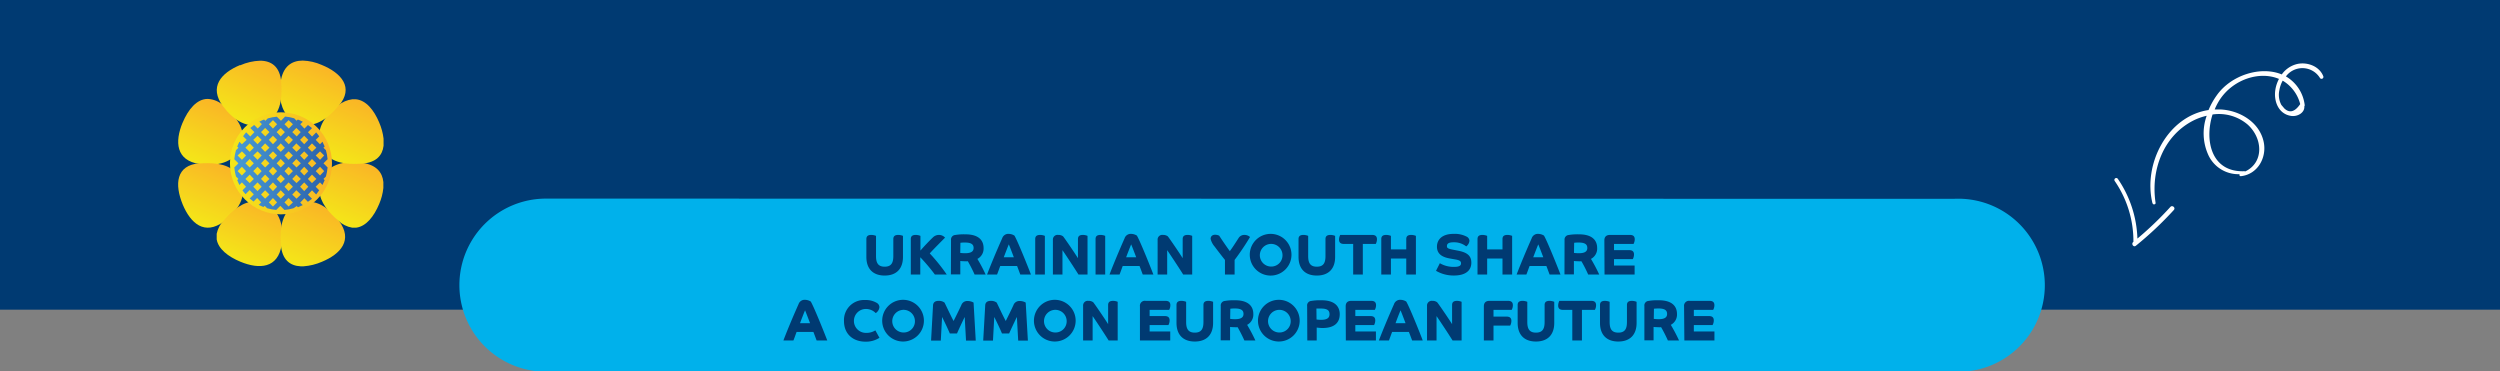
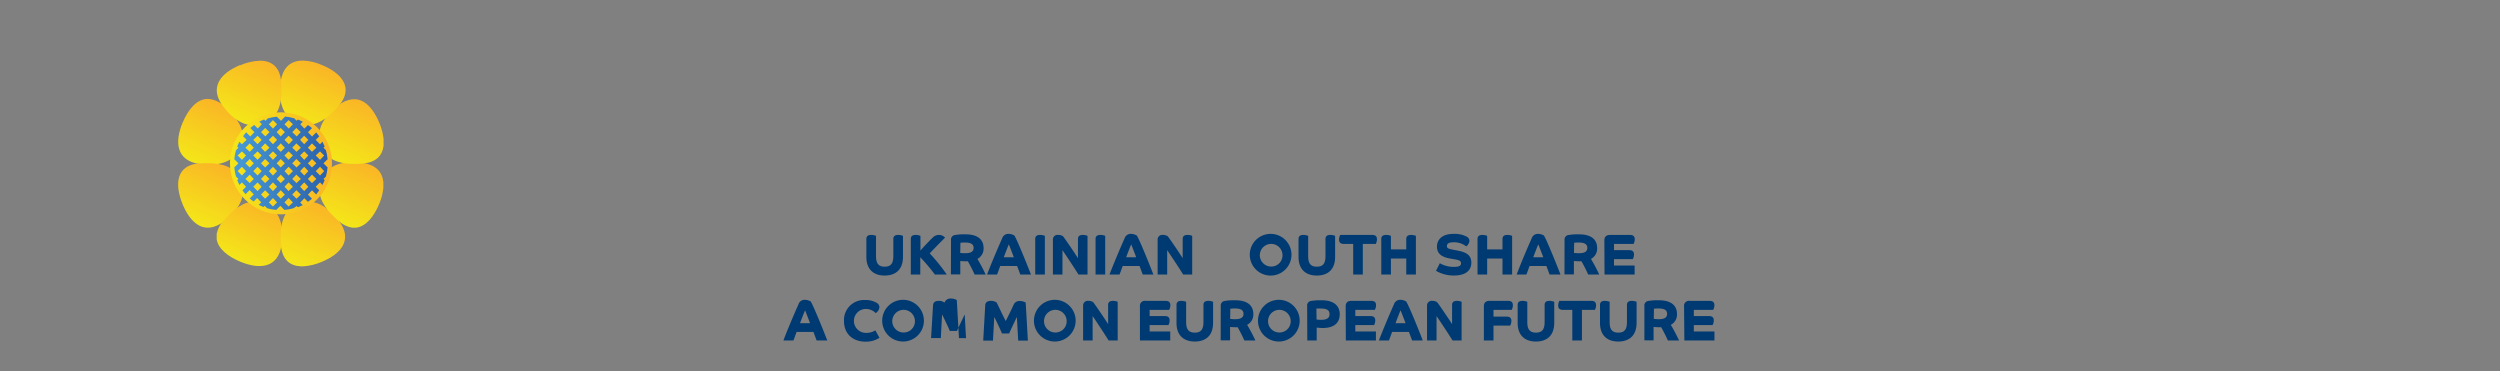
<svg xmlns="http://www.w3.org/2000/svg" xmlns:xlink="http://www.w3.org/1999/xlink" viewBox="0 0 606.61 90.14">
  <rect x="0" y="0" width="606.61" height="90.14" fill="#808080" stroke="none" />
  <defs>
    <style>.cls-1{fill:none;}.cls-2{fill:#003a72;}.cls-3{clip-path:url(#clip-path);}.cls-4{fill:#00b1eb;}.cls-5{fill:#fff;}.cls-6{clip-path:url(#clip-path-3);}.cls-7{fill:url(#Безымянный_градиент_17);}.cls-8{clip-path:url(#clip-path-4);}.cls-9{fill:url(#Безымянный_градиент_17-2);}.cls-10{clip-path:url(#clip-path-5);}.cls-11{fill:url(#Безымянный_градиент_17-3);}.cls-12{clip-path:url(#clip-path-6);}.cls-13{fill:url(#Безымянный_градиент_17-4);}.cls-14{clip-path:url(#clip-path-7);}.cls-15{fill:url(#Безымянный_градиент_17-5);}.cls-16{clip-path:url(#clip-path-8);}.cls-17{fill:url(#Безымянный_градиент_17-6);}.cls-18{clip-path:url(#clip-path-9);}.cls-19{fill:url(#Безымянный_градиент_17-7);}.cls-20{clip-path:url(#clip-path-10);}.cls-21{fill:url(#Безымянный_градиент_17-8);}.cls-22{clip-path:url(#clip-path-11);}.cls-23{fill:url(#Безымянный_градиент_17-9);}.cls-24{clip-path:url(#clip-path-12);}.cls-25{fill:url(#Безымянный_градиент_18);}</style>
    <clipPath id="clip-path">
-       <rect class="cls-1" width="606.61" height="90.14" />
-     </clipPath>
+       </clipPath>
    <clipPath id="clip-path-3">
      <path class="cls-1" d="M44.29,29.8c-1.89,4.56-1.63,9.14,4.12,10,4.17.59,8.34-.23,10-4.12s-.92-7.21-4.11-10A6,6,0,0,0,50.4,24c-2.64,0-4.74,2.53-6.11,5.82" />
    </clipPath>
    <linearGradient id="Безымянный_градиент_17" x1="15.3" y1="245.57" x2="16.3" y2="245.57" gradientTransform="matrix(15.96, 0, 0, -15.96, -201.37, 3950.74)" gradientUnits="userSpaceOnUse">
      <stop offset="0" stop-color="#f4e718" />
      <stop offset="1" stop-color="#fab526" />
    </linearGradient>
    <clipPath id="clip-path-4">
      <path class="cls-1" d="M48.46,39.61c-5.84.44-6.1,5.19-4.13,10,1.9,4.57,5.31,7.62,10,4.13,3.37-2.53,5.74-6.06,4.13-9.95-1.37-3.31-4.57-4.2-8.08-4.2-.62,0-1.24,0-1.87.07" />
    </clipPath>
    <linearGradient id="Безымянный_градиент_17-2" x1="15.37" y1="245.36" x2="16.37" y2="245.36" gradientTransform="matrix(15.83, 0, 0, -15.83, -199.1, 3932.6)" xlink:href="#Безымянный_градиент_17" />
    <clipPath id="clip-path-5">
      <path class="cls-1" d="M54.22,53.55a6.58,6.58,0,0,0-1.64,3.17v1.37c.39,2.31,2.76,4.17,5.76,5.42,4.57,1.89,9.14,1.63,10-4.12.59-4.16-.23-8.34-4.11-10a6.13,6.13,0,0,0-2.41-.5c-2.87,0-5.39,2.11-7.55,4.61" />
    </clipPath>
    <linearGradient id="Безымянный_градиент_17-3" x1="15.71" y1="245.61" x2="16.71" y2="245.61" gradientTransform="matrix(15.23, 0, 0, -15.23, -185.39, 3798.5)" xlink:href="#Безымянный_градиент_17" />
    <clipPath id="clip-path-6">
      <path class="cls-1" d="M74.79,48.88a6.62,6.62,0,0,0-2.51.51c-3.88,1.61-4.44,5.75-4.12,10,.27,3.64,2.22,5.11,4.8,5.23h.68a13.71,13.71,0,0,0,4.47-1.1c4.57-1.89,7.61-5.31,4.12-9.95-2-2.62-4.55-4.64-7.44-4.64h0" />
    </clipPath>
    <linearGradient id="Безымянный_градиент_17-4" x1="15.25" y1="245.38" x2="16.25" y2="245.38" gradientTransform="matrix(16.05, 0, 0, -16.05, -177.13, 3996.13)" xlink:href="#Безымянный_градиент_17" />
    <clipPath id="clip-path-7">
      <path class="cls-1" d="M78,43.63a6.31,6.31,0,0,0-.49,2.13v.55c.13,2.75,2.18,5.18,4.61,7.27a6.41,6.41,0,0,0,3.32,1.66h1c2.39-.31,4.31-2.71,5.58-5.78a13.2,13.2,0,0,0,1-3.85V44.17c-.23-2.36-1.71-4.18-5.13-4.66a17,17,0,0,0-2.34-.17c-3.31,0-6.31,1.13-7.62,4.29" />
    </clipPath>
    <linearGradient id="Безымянный_градиент_17-5" x1="15.3" y1="245.52" x2="16.3" y2="245.52" gradientTransform="matrix(15.96, 0, 0, -15.96, -166.36, 3965)" xlink:href="#Безымянный_градиент_17" />
    <clipPath id="clip-path-8">
      <path class="cls-1" d="M85.53,24.08a6.8,6.8,0,0,0-3.47,1.49c-3.36,2.53-5.73,6.06-4.12,10s5.75,4.44,9.94,4.13c3.42-.26,4.92-2,5.19-4.33V33.64A14,14,0,0,0,92,29.7c-1.26-3-3.18-5.4-5.7-5.62Z" />
    </clipPath>
    <linearGradient id="Безымянный_градиент_17-6" x1="15.37" y1="245.56" x2="16.37" y2="245.56" gradientTransform="matrix(15.83, 0, 0, -15.83, -166.32, 3919.48)" xlink:href="#Безымянный_градиент_17" />
    <clipPath id="clip-path-9">
      <path class="cls-1" d="M68.05,19.87q-.1.79-.15,1.59v1.46c.16,3,1.35,5.69,4.27,6.9,3.89,1.61,7.21-.93,10-4.12,3.82-4.44.65-8-4.11-9.95a12.29,12.29,0,0,0-4.6-1.05c-2.69,0-4.83,1.41-5.36,5.17" />
    </clipPath>
    <linearGradient id="Безымянный_градиент_17-7" x1="15.71" y1="245.5" x2="16.71" y2="245.5" gradientTransform="matrix(15.23, 0, 0, -15.23, -170.49, 3762.75)" xlink:href="#Безымянный_градиент_17" />
    <clipPath id="clip-path-10">
      <path class="cls-1" d="M58.24,15.79c-4.57,1.89-7.62,5.31-4.13,10,2.53,3.36,6.07,5.73,10,4.13s4.44-5.76,4.13-9.95c-.28-3.8-2.39-5.24-5.14-5.24a13,13,0,0,0-4.81,1.11" />
    </clipPath>
    <linearGradient id="Безымянный_градиент_17-8" x1="15.25" y1="245.44" x2="16.25" y2="245.44" gradientTransform="matrix(16.05, 0, 0, -16.05, -191.74, 3963.41)" xlink:href="#Безымянный_градиент_17" />
    <clipPath id="clip-path-11">
      <path class="cls-1" d="M55.8,39.63A12.38,12.38,0,1,0,68.17,27.25,12.37,12.37,0,0,0,55.8,39.63" />
    </clipPath>
    <linearGradient id="Безымянный_градиент_17-9" x1="6.4" y1="247.64" x2="7.4" y2="247.64" gradientTransform="matrix(24.75, 0, 0, -24.75, -102.59, 6168.84)" xlink:href="#Безымянный_градиент_17" />
    <clipPath id="clip-path-12">
      <path class="cls-1" d="M65.23,49.11l1-1.06,1,1.06-1,1Zm3.79,0,1-1.06,1.05,1.06-1.05,1Zm-5.69-1.9,1-1.05,1.05,1.05-1.05,1Zm3.79,0,1-1.05,1,1.05-1,1Zm3.79,0,1-1.05L73,47.21l-1.05,1Zm-9.47-1.9,1.05-1.05,1,1.05-1,1.06Zm3.79,0,1-1.05,1,1.05-1,1.06Zm3.79,0,1-1.05,1.05,1.05-1.05,1.06Zm3.79,0,1-1.05,1,1.05-1,1.06ZM59.54,43.42l1.05-1.05,1,1.05-1,1Zm3.79,0,1-1.05,1.05,1.05-1.05,1Zm3.79,0,1-1.05,1,1.05-1,1Zm3.79,0,1-1.05L73,43.42l-1.05,1Zm3.79,0,1-1.05,1.06,1.05-1.06,1Zm-17.05-1.9,1.05-1.05,1,1.05-1,1.06Zm3.79,0,1.05-1.05,1,1.05-1,1.06Zm3.79,0,1-1.05,1,1.05-1,1.06Zm3.79,0,1-1.05,1.05,1.05-1.05,1.06Zm3.79,0,1-1.05,1,1.05-1,1.06Zm3.79,0,1.05-1.05,1,1.05-1,1.06ZM59.54,39.63l1.05-1.05,1,1.05-1,1Zm3.79,0,1-1.05,1.05,1.05-1.05,1Zm3.79,0,1-1.05,1,1.05-1,1Zm3.79,0,1-1.05L73,39.63l-1.05,1Zm3.79,0,1-1.05,1.06,1.05-1.06,1Zm-17.05-1.9,1.05-1,1,1-1,1.05Zm3.79,0,1.05-1,1,1-1,1.05Zm3.79,0,1-1,1,1-1,1.05Zm3.79,0,1-1,1.05,1-1.05,1.05Zm3.79,0,1-1,1,1-1,1.05Zm3.79,0,1.05-1,1,1-1,1.05ZM59.54,35.84l1.05-1.05,1,1.05-1,1Zm3.79,0,1-1.05,1.05,1.05-1.05,1Zm3.79,0,1-1.05,1,1.05-1,1Zm3.79,0,1-1.05L73,35.84l-1.05,1Zm3.79,0,1-1.05,1.06,1.05-1.06,1Zm-13.26-1.9,1.05-1,1,1-1,1.05Zm3.79,0,1-1,1,1-1,1.05Zm3.79,0,1-1,1.05,1L70.07,35Zm3.79,0,1-1,1,1-1,1.05Zm-9.48-1.89,1-1,1.05,1L64.38,33.1Zm3.79,0,1-1,1,1-1,1.05Zm3.79,0,1-1,1.05,1L72,33.1Zm-5.68-1.9,1-1,1,1-1,1.05Zm3.79,0,1-1,1.05,1L70.07,31.2Zm-.85-.84-1-1a11.41,11.41,0,0,0-2.2.42l-.59.59L64.09,29a9.31,9.31,0,0,0-1.16.52l.61.61-1,1.05-.87-.86a11.33,11.33,0,0,0-.94.74l1,1-1,1.05-1-1a9.78,9.78,0,0,0-.75.95l.87.86L58.7,35l-.62-.61a12.24,12.24,0,0,0-.52,1.17l.29.29-.59.59a12.27,12.27,0,0,0-.41,2.19l1,1-1,1a12.21,12.21,0,0,0,.41,2.2l.59.59-.29.29a12.24,12.24,0,0,0,.52,1.17l.62-.62,1,1.05-.87.87a9.65,9.65,0,0,0,.75.94l1-1,1,1.05-1,1a11.33,11.33,0,0,0,.94.74l.87-.87,1,1.06-.61.61a11.05,11.05,0,0,0,1.16.52l.29-.29.59.59a10.69,10.69,0,0,0,2.2.41l1-1,1,1a10.59,10.59,0,0,0,2.19-.41L72,50l.3.29a12.06,12.06,0,0,0,1.16-.52l-.61-.61,1-1.06.86.87a11.49,11.49,0,0,0,1-.74l-1-1,1-1.05,1,1a11,11,0,0,0,.74-1l-.86-.87,1.05-1.05.61.62a12.31,12.31,0,0,0,.53-1.17l-.3-.29.6-.59a12.21,12.21,0,0,0,.41-2.2l-1-1,1-1a12.27,12.27,0,0,0-.41-2.19l-.6-.59.3-.29a12.31,12.31,0,0,0-.53-1.17l-.61.61L76.6,33.94l.86-.86a9.68,9.68,0,0,0-.74-.95l-1,1-1-1.05,1-1a11.49,11.49,0,0,0-1-.74l-.86.86-1-1.05.61-.61A10,10,0,0,0,72.26,29l-.3.29-.59-.59a11.31,11.31,0,0,0-2.19-.42Z" />
    </clipPath>
    <linearGradient id="Безымянный_градиент_18" x1="6.45" y1="246.56" x2="7.45" y2="246.56" gradientTransform="matrix(30.93, 0, 0, -30.93, -146.88, 7666.05)" gradientUnits="userSpaceOnUse">
      <stop offset="0" stop-color="#4da6dd" />
      <stop offset="0" stop-color="#4da6dd" />
      <stop offset="1" stop-color="#2656a3" />
    </linearGradient>
  </defs>
  <g id="Слой_2" data-name="Слой 2">
    <g id="Слой_1-2" data-name="Слой 1">
-       <rect class="cls-2" width="606.61" height="75.14" />
      <g class="cls-3">
        <path class="cls-4" d="M132.47,48.19a21,21,0,0,0,0,42H474.14a21,21,0,1,0,0-41.95Z" />
      </g>
      <path class="cls-2" d="M210.22,58c0-.77.49-1,1.22-1a3.18,3.18,0,0,1,1.12.23v4.89c0,1.68.51,2.59,2.1,2.59s2.1-.91,2.1-2.59V58c0-.77.49-1,1.22-1a3.18,3.18,0,0,1,1.12.23v5.12c0,2.85-1.58,4.51-4.44,4.51s-4.44-1.66-4.44-4.51Z" />
      <path class="cls-2" d="M221,66.61V58c0-.77.49-1,1.22-1a3.18,3.18,0,0,1,1.12.23V60.8c.85-1,2.19-2.4,3-3.17a2.1,2.1,0,0,1,1.43-.63,2,2,0,0,1,1.54.66c-.29.3-2.93,2.93-3.71,3.83a43.73,43.73,0,0,1,4.12,5.12h-2.88a44.64,44.64,0,0,0-3.54-4.19v4.19Z" />
      <path class="cls-2" d="M230.76,58.25a1.1,1.1,0,0,1,1-1.23,12.66,12.66,0,0,1,2.5-.16c3.35,0,4.4,1.59,4.4,3.31a2.8,2.8,0,0,1-1.5,2.65,40.52,40.52,0,0,1,2,3.79h-2.68a34.13,34.13,0,0,0-1.64-3.22,5.55,5.55,0,0,1-.83,0,8.71,8.71,0,0,1-1-.06v3.25h-2.28ZM233,61.37a9.89,9.89,0,0,0,1.24.07c1.62,0,2-.61,2-1.26s-.27-1.33-2.06-1.33a7.62,7.62,0,0,0-1.14.06Z" />
      <path class="cls-2" d="M239.51,66.61c.78-2.08,2.31-5.75,3.66-8.78a1.57,1.57,0,0,1,1.66-1.08,2.73,2.73,0,0,1,1.32.42c.84,1.42,3.54,8.21,4,9.44h-2.58c-.21-.54-.43-1.17-.78-2.07H242.7c-.29.78-.5,1.4-.77,2.07ZM246,62.42c-.38-1-1-2.63-1.22-3.12-.22.5-.81,2.05-1.22,3.12Z" />
      <path class="cls-2" d="M251.19,66.61V58c0-.77.49-1,1.22-1a3.3,3.3,0,0,1,1.12.23v9.38Z" />
      <path class="cls-2" d="M255.48,58.22A1.13,1.13,0,0,1,256.77,57a1.88,1.88,0,0,1,1.17.34c.26.27,2.91,4.15,3.62,5.31V58c0-.77.49-1,1.22-1a3,3,0,0,1,1.1.23v9.38h-2.2c-.51-.84-2.88-4.47-3.88-5.91v5.91h-2.32Z" />
      <path class="cls-2" d="M265.83,66.61V58c0-.77.49-1,1.22-1a3.18,3.18,0,0,1,1.12.23v9.38Z" />
      <path class="cls-2" d="M269.22,66.61c.78-2.08,2.31-5.75,3.65-8.78a1.58,1.58,0,0,1,1.67-1.08,2.73,2.73,0,0,1,1.32.42c.84,1.42,3.54,8.21,4,9.44h-2.58c-.21-.54-.43-1.17-.78-2.07h-4.08c-.29.78-.5,1.4-.77,2.07Zm6.47-4.19c-.38-1-1-2.63-1.22-3.12-.22.5-.81,2.05-1.22,3.12Z" />
      <path class="cls-2" d="M280.89,58.22A1.13,1.13,0,0,1,282.18,57a1.88,1.88,0,0,1,1.17.34c.26.27,2.91,4.15,3.62,5.31V58c0-.77.49-1,1.22-1a2.84,2.84,0,0,1,1.09.23v9.38h-2.19c-.51-.84-2.88-4.47-3.88-5.91v5.91h-2.32Z" />
-       <path class="cls-2" d="M297.23,63.07c-.86-1.07-2-2.55-2.48-3.21a4.44,4.44,0,0,1-1-1.9c0-.66.48-1,1.08-1a2.2,2.2,0,0,1,1,.23c.56.87,1.92,2.87,2.58,3.75.66-.88,1.48-2.18,2.09-3.12A1.63,1.63,0,0,1,302,57a2,2,0,0,1,1.31.51,61.72,61.72,0,0,1-3.74,5.56v3.54h-2.34Z" />
      <path class="cls-2" d="M308.45,56.75a5.06,5.06,0,1,1-5.2,5.06A5.06,5.06,0,0,1,308.45,56.75Zm2.74,5.06a2.75,2.75,0,1,0-2.74,2.87A2.72,2.72,0,0,0,311.19,61.81Z" />
      <path class="cls-2" d="M315.08,58c0-.77.49-1,1.22-1a3.18,3.18,0,0,1,1.12.23v4.89c0,1.68.5,2.59,2.1,2.59s2.1-.91,2.1-2.59V58c0-.77.49-1,1.22-1a3.18,3.18,0,0,1,1.12.23v5.12c0,2.85-1.58,4.51-4.44,4.51s-4.44-1.66-4.44-4.51Z" />
      <path class="cls-2" d="M328.34,59.19H326.1c-.85,0-1.19-.38-1.19-1.07A2.52,2.52,0,0,1,325.2,57h7.72c.86,0,1.19.38,1.19,1.07a2.39,2.39,0,0,1-.29,1.12h-3.14v7.42h-2.34Z" />
      <path class="cls-2" d="M335.16,66.61V58c0-.77.49-1,1.22-1a3.3,3.3,0,0,1,1.12.23v3.29h3.72V58c0-.77.49-1,1.22-1a3.18,3.18,0,0,1,1.12.23v9.38h-2.34V62.73H337.5v3.88Z" />
      <path class="cls-2" d="M349.37,63.87a6.66,6.66,0,0,0,3.43.89c1.5,0,1.71-.44,1.71-.89s-.3-.73-1.29-.9l-1.43-.25c-1.5-.27-3.12-.88-3.12-2.86,0-1.72,1.26-3.11,4-3.11a6.27,6.27,0,0,1,3.21.67,1.2,1.2,0,0,1,.67,1,1.9,1.9,0,0,1-.78,1.37,4.73,4.73,0,0,0-3.07-1c-1.46,0-1.61.53-1.61.92s.12.6,1.24.83l1.49.29c2.09.41,3.19,1.16,3.19,2.9,0,2-1.52,3.12-4.2,3.12a8.34,8.34,0,0,1-4.37-1.14Z" />
      <path class="cls-2" d="M358.51,66.61V58c0-.77.49-1,1.22-1a3.24,3.24,0,0,1,1.12.23v3.29h3.72V58c0-.77.49-1,1.22-1a3.18,3.18,0,0,1,1.12.23v9.38h-2.34V62.73h-3.72v3.88Z" />
      <path class="cls-2" d="M368,66.61c.78-2.08,2.31-5.75,3.65-8.78a1.58,1.58,0,0,1,1.67-1.08,2.73,2.73,0,0,1,1.32.42c.84,1.42,3.54,8.21,4,9.44H376c-.21-.54-.43-1.17-.78-2.07h-4.08c-.29.78-.5,1.4-.77,2.07Zm6.47-4.19c-.38-1-1-2.63-1.22-3.12-.22.5-.81,2.05-1.22,3.12Z" />
      <path class="cls-2" d="M379.63,58.25a1.1,1.1,0,0,1,1-1.23,12.72,12.72,0,0,1,2.51-.16c3.35,0,4.4,1.59,4.4,3.31a2.81,2.81,0,0,1-1.5,2.65,40.67,40.67,0,0,1,2,3.79h-2.68a31.88,31.88,0,0,0-1.64-3.22,5.47,5.47,0,0,1-.82,0,8.71,8.71,0,0,1-1-.06v3.25h-2.29Zm2.29,3.12a9.61,9.61,0,0,0,1.23.07c1.63,0,2-.61,2-1.26s-.26-1.33-2.06-1.33a7.43,7.43,0,0,0-1.13.06Z" />
      <path class="cls-2" d="M389.29,58.33c0-.88.47-1.33,1.39-1.33h4.79c.86,0,1.19.38,1.19,1.07a2.39,2.39,0,0,1-.29,1.12h-4.74v1.5h3.66c.85,0,1.19.38,1.19,1.06a2.32,2.32,0,0,1-.29,1.12h-4.56v1.56h5v2.18h-7.3Z" />
      <path class="cls-2" d="M190.09,82.61c.78-2.08,2.31-5.75,3.66-8.78a1.57,1.57,0,0,1,1.66-1.08,2.73,2.73,0,0,1,1.32.42c.84,1.42,3.54,8.21,4,9.44h-2.58c-.21-.54-.43-1.17-.78-2.07h-4.08c-.29.78-.5,1.4-.77,2.07Zm6.47-4.18c-.38-1-1-2.64-1.22-3.13-.22.51-.81,2-1.22,3.13Z" />
      <path class="cls-2" d="M213.48,81.9a5.92,5.92,0,0,1-3.52,1c-2.8,0-5.17-1.7-5.17-5a4.86,4.86,0,0,1,5.13-5.1,5.21,5.21,0,0,1,2.87.72,1.26,1.26,0,0,1,.6,1,1.94,1.94,0,0,1-.9,1.45,3.32,3.32,0,0,0-2.47-1,2.9,2.9,0,0,0,.16,5.8,4,4,0,0,0,2.22-.61l1,1.81Z" />
      <path class="cls-2" d="M219.25,72.75a5.06,5.06,0,1,1-5.19,5.06A5.07,5.07,0,0,1,219.25,72.75ZM222,77.81a2.75,2.75,0,1,0-2.75,2.87A2.72,2.72,0,0,0,222,77.81Z" />
-       <path class="cls-2" d="M226.39,74.21c0-.95.67-1.21,1.37-1.21a2.26,2.26,0,0,1,1.43.43c.68,1.38,1.42,3,2.19,4.46.67-1.34,1.33-2.67,1.88-3.85a1.5,1.5,0,0,1,1.52-1,2.87,2.87,0,0,1,1.45.38l.53,9.23H234.4l-.32-5.74c-.67,1.37-1.43,3-1.87,4h-1.74c-.41-1-1.28-2.81-1.88-4l-.31,5.73h-2.36Z" />
+       <path class="cls-2" d="M226.39,74.21c0-.95.67-1.21,1.37-1.21a2.26,2.26,0,0,1,1.43.43a1.5,1.5,0,0,1,1.52-1,2.87,2.87,0,0,1,1.45.38l.53,9.23H234.4l-.32-5.74c-.67,1.37-1.43,3-1.87,4h-1.74c-.41-1-1.28-2.81-1.88-4l-.31,5.73h-2.36Z" />
      <path class="cls-2" d="M239.05,74.21c0-.95.67-1.21,1.37-1.21a2.29,2.29,0,0,1,1.43.43c.67,1.38,1.41,3,2.19,4.46.67-1.34,1.33-2.67,1.87-3.85a1.51,1.51,0,0,1,1.53-1,2.82,2.82,0,0,1,1.44.38l.53,9.23h-2.35l-.32-5.74c-.67,1.37-1.43,3-1.88,4h-1.74c-.4-1-1.27-2.81-1.87-4l-.31,5.73h-2.37Z" />
      <path class="cls-2" d="M256.07,72.75a5.06,5.06,0,1,1-5.19,5.06A5.07,5.07,0,0,1,256.07,72.75Zm2.75,5.06a2.75,2.75,0,1,0-2.75,2.87A2.72,2.72,0,0,0,258.82,77.81Z" />
      <path class="cls-2" d="M262.81,74.22A1.13,1.13,0,0,1,264.09,73a1.85,1.85,0,0,1,1.17.34c.26.27,2.91,4.15,3.62,5.31V74c0-.77.5-1,1.22-1a3,3,0,0,1,1.1.23v9.38H269c-.51-.84-2.87-4.46-3.88-5.91v5.91h-2.31Z" />
      <path class="cls-2" d="M276.6,74.34A1.2,1.2,0,0,1,278,73h4.79c.86,0,1.19.38,1.19,1.07a2.36,2.36,0,0,1-.29,1.12h-4.74v1.5h3.66c.85,0,1.19.38,1.19,1.06a2.32,2.32,0,0,1-.29,1.12h-4.56v1.56h5v2.18H276.6Z" />
      <path class="cls-2" d="M285.47,74c0-.77.49-1,1.22-1a3.18,3.18,0,0,1,1.12.23v4.89c0,1.68.51,2.59,2.1,2.59s2.1-.91,2.1-2.59V74c0-.77.49-1,1.22-1a3.18,3.18,0,0,1,1.12.23v5.13c0,2.84-1.58,4.51-4.44,4.51s-4.44-1.67-4.44-4.51Z" />
      <path class="cls-2" d="M296.21,74.25a1.1,1.1,0,0,1,1-1.23,12.49,12.49,0,0,1,2.5-.16c3.35,0,4.4,1.59,4.4,3.31a2.79,2.79,0,0,1-1.5,2.65,40.67,40.67,0,0,1,2,3.79h-2.67a35.38,35.38,0,0,0-1.64-3.22,5.6,5.6,0,0,1-.83,0,8.71,8.71,0,0,1-1-.06v3.25h-2.28Zm2.28,3.12a8.5,8.5,0,0,0,1.24.08c1.62,0,2-.62,2-1.27s-.27-1.33-2.06-1.33a9.54,9.54,0,0,0-1.14.06Z" />
      <path class="cls-2" d="M310.44,72.75a5.06,5.06,0,1,1-5.2,5.06A5.06,5.06,0,0,1,310.44,72.75Zm2.74,5.06a2.75,2.75,0,1,0-2.74,2.87A2.72,2.72,0,0,0,313.18,77.81Z" />
      <path class="cls-2" d="M317.17,74.25a1.09,1.09,0,0,1,1-1.23,12.72,12.72,0,0,1,2.51-.16c3.35,0,4.4,1.66,4.4,3.38,0,2-1.23,3.35-4.16,3.35-.67,0-1.32-.1-1.43-.1v3.12h-2.28Zm2.28,3.27a7.16,7.16,0,0,0,1.15.08c1.72,0,2-.72,2-1.36s-.22-1.37-2-1.37c-.66,0-1.08,0-1.18,0Z" />
      <path class="cls-2" d="M326.52,74.34c0-.89.46-1.34,1.39-1.34h4.79c.85,0,1.19.38,1.19,1.07a2.33,2.33,0,0,1-.3,1.12h-4.73v1.5h3.65c.86,0,1.19.38,1.19,1.06a2.32,2.32,0,0,1-.29,1.12h-4.55v1.56h5v2.18h-7.3Z" />
      <path class="cls-2" d="M334.58,82.61c.79-2.08,2.31-5.75,3.66-8.78a1.58,1.58,0,0,1,1.67-1.08,2.73,2.73,0,0,1,1.31.42c.84,1.42,3.55,8.21,4,9.44h-2.57c-.21-.54-.44-1.17-.79-2.07h-4.07c-.3.78-.51,1.4-.77,2.07Zm6.47-4.18c-.37-1-1-2.64-1.21-3.13-.23.51-.82,2-1.22,3.13Z" />
      <path class="cls-2" d="M346.26,74.22A1.14,1.14,0,0,1,347.55,73a1.81,1.81,0,0,1,1.16.34c.27.27,2.91,4.15,3.63,5.31V74c0-.77.49-1,1.22-1a3,3,0,0,1,1.09.23v9.38h-2.2c-.5-.84-2.87-4.46-3.88-5.91v5.91h-2.31Z" />
      <path class="cls-2" d="M360.05,74.34c0-.89.46-1.34,1.39-1.34h4.46c.86,0,1.19.38,1.19,1.07a2.36,2.36,0,0,1-.29,1.12h-4.41v1.63h3.15c.85,0,1.19.37,1.19,1.06a2.48,2.48,0,0,1-.29,1.12h-4.05v3.61h-2.34Z" />
      <path class="cls-2" d="M368.25,74c0-.77.49-1,1.22-1a3.18,3.18,0,0,1,1.12.23v4.89c0,1.68.51,2.59,2.1,2.59s2.1-.91,2.1-2.59V74c0-.77.49-1,1.22-1a3.18,3.18,0,0,1,1.12.23v5.13c0,2.84-1.58,4.51-4.44,4.51s-4.44-1.67-4.44-4.51Z" />
      <path class="cls-2" d="M381.51,75.19h-2.24c-.85,0-1.19-.38-1.19-1.06a2.53,2.53,0,0,1,.29-1.13h7.72c.86,0,1.19.38,1.19,1.07a2.36,2.36,0,0,1-.29,1.12h-3.14v7.42h-2.34Z" />
      <path class="cls-2" d="M388.23,74c0-.77.49-1,1.22-1a3.18,3.18,0,0,1,1.12.23v4.89c0,1.68.5,2.59,2.1,2.59s2.1-.91,2.1-2.59V74c0-.77.49-1,1.22-1a3.18,3.18,0,0,1,1.12.23v5.13c0,2.84-1.58,4.51-4.44,4.51s-4.44-1.67-4.44-4.51Z" />
      <path class="cls-2" d="M399,74.25a1.09,1.09,0,0,1,1-1.23,12.72,12.72,0,0,1,2.51-.16c3.35,0,4.4,1.59,4.4,3.31a2.79,2.79,0,0,1-1.5,2.65,40.67,40.67,0,0,1,2,3.79H404.7a35.38,35.38,0,0,0-1.64-3.22,5.6,5.6,0,0,1-.83,0,8.71,8.71,0,0,1-1-.06v3.25H399Zm2.28,3.12a8.43,8.43,0,0,0,1.23.08c1.63,0,2-.62,2-1.27s-.26-1.33-2.05-1.33a9.54,9.54,0,0,0-1.14.06Z" />
      <path class="cls-2" d="M408.63,74.34A1.2,1.2,0,0,1,410,73h4.8c.85,0,1.19.38,1.19,1.07a2.33,2.33,0,0,1-.3,1.12H411v1.5h3.65c.86,0,1.19.38,1.19,1.06a2.32,2.32,0,0,1-.29,1.12H411v1.56h5v2.18h-7.3Z" />
      <g class="cls-3">
        <path class="cls-5" d="M544.67,41.59a.25.25,0,0,1,.15,0c4.58-2.22,4.23-8.08.53-11.39a10.75,10.75,0,0,0-8.49-2.42c-2,6.27-.32,14.13,7.81,13.76m8.41-19.68a5.22,5.22,0,0,0,.48,3.6l.73.86c1.27,1.19,2.55.83,3.84-1.06a9.29,9.29,0,0,0-4.25-5.69,7.35,7.35,0,0,0-.8,2.29M522.29,49.34c-2.35-9.48,3.62-21.14,13.6-22.64a17.86,17.86,0,0,1,2-3.58c3.49-4.93,10.67-7.16,15.77-5.06a6.38,6.38,0,0,1,3.92-2.57c2.43-.45,5.27.64,6.17,3.06a.46.46,0,0,1-.8.41,5,5,0,0,0-7.95-.83c-.12.13-.23.27-.34.41a9.3,9.3,0,0,1,4.56,6.93.39.39,0,0,1-.09.32c.13,1.53-1.61,2.58-3.24,2.33-3.08-.48-4.24-3.64-3.78-6.4a8.31,8.31,0,0,1,.87-2.57c-4.59-1.94-10.77,0-14.09,4.64a13.9,13.9,0,0,0-1.51,2.77c.46,0,.93,0,1.4,0,4.65.21,9.51,3.08,10.5,7.92.78,3.84-1.53,7.86-5.57,8.27a.31.31,0,0,1-.27-.49,8,8,0,0,1-7.57-4.58,12.67,12.67,0,0,1-.43-9.59,14.3,14.3,0,0,0-3.16,1.12c-7.39,3.71-10.45,12.14-9.24,20,.07.4-.6.55-.7.15" />
        <path class="cls-5" d="M517.66,58.7h0a25.71,25.71,0,0,0-4.55-14.8.46.46,0,1,1,.78-.49,27.09,27.09,0,0,1,4.74,14.48,81,81,0,0,0,8-7.68c.48-.53,1.33.2.84.74a83.33,83.33,0,0,1-9.23,8.69c-.56.45-1.18-.48-.62-.93" />
      </g>
      <g class="cls-6">
        <rect class="cls-7" x="40.27" y="20.91" width="21.84" height="22.5" transform="translate(1.89 67.14) rotate(-67.5)" />
      </g>
      <g class="cls-8">
        <rect class="cls-9" x="39.67" y="36.83" width="23.05" height="23.06" transform="translate(-13.08 77.15) rotate(-67.5)" />
      </g>
      <g class="cls-10">
        <rect class="cls-11" x="50.01" y="46.49" width="21.45" height="21.36" transform="translate(-15.33 91.4) rotate(-67.5)" />
      </g>
      <g class="cls-12">
        <rect class="cls-13" x="66.11" y="45.46" width="21.34" height="22.52" transform="translate(-5.01 105.95) rotate(-67.5)" />
      </g>
      <g class="cls-14">
        <rect class="cls-15" x="74.95" y="37.05" width="20.66" height="20.49" transform="translate(8.96 107.98) rotate(-67.5)" />
      </g>
      <g class="cls-16">
        <rect class="cls-17" x="74.16" y="21.24" width="21.08" height="21.55" transform="translate(22.71 98.02) rotate(-67.5)" />
      </g>
      <g class="cls-18">
        <rect class="cls-19" x="65.74" y="11.53" width="22.37" height="23.08" transform="translate(26.18 85.3) rotate(-67.5)" />
      </g>
      <g class="cls-20">
        <rect class="cls-21" x="48.39" y="11.61" width="22.35" height="22.94" transform="translate(15.45 69.28) rotate(-67.5)" />
      </g>
      <g class="cls-22">
        <rect class="cls-23" x="55.8" y="27.26" width="24.75" height="24.75" />
      </g>
      <g class="cls-24">
        <rect class="cls-25" x="56.85" y="28.3" width="22.65" height="22.65" />
      </g>
    </g>
  </g>
</svg>